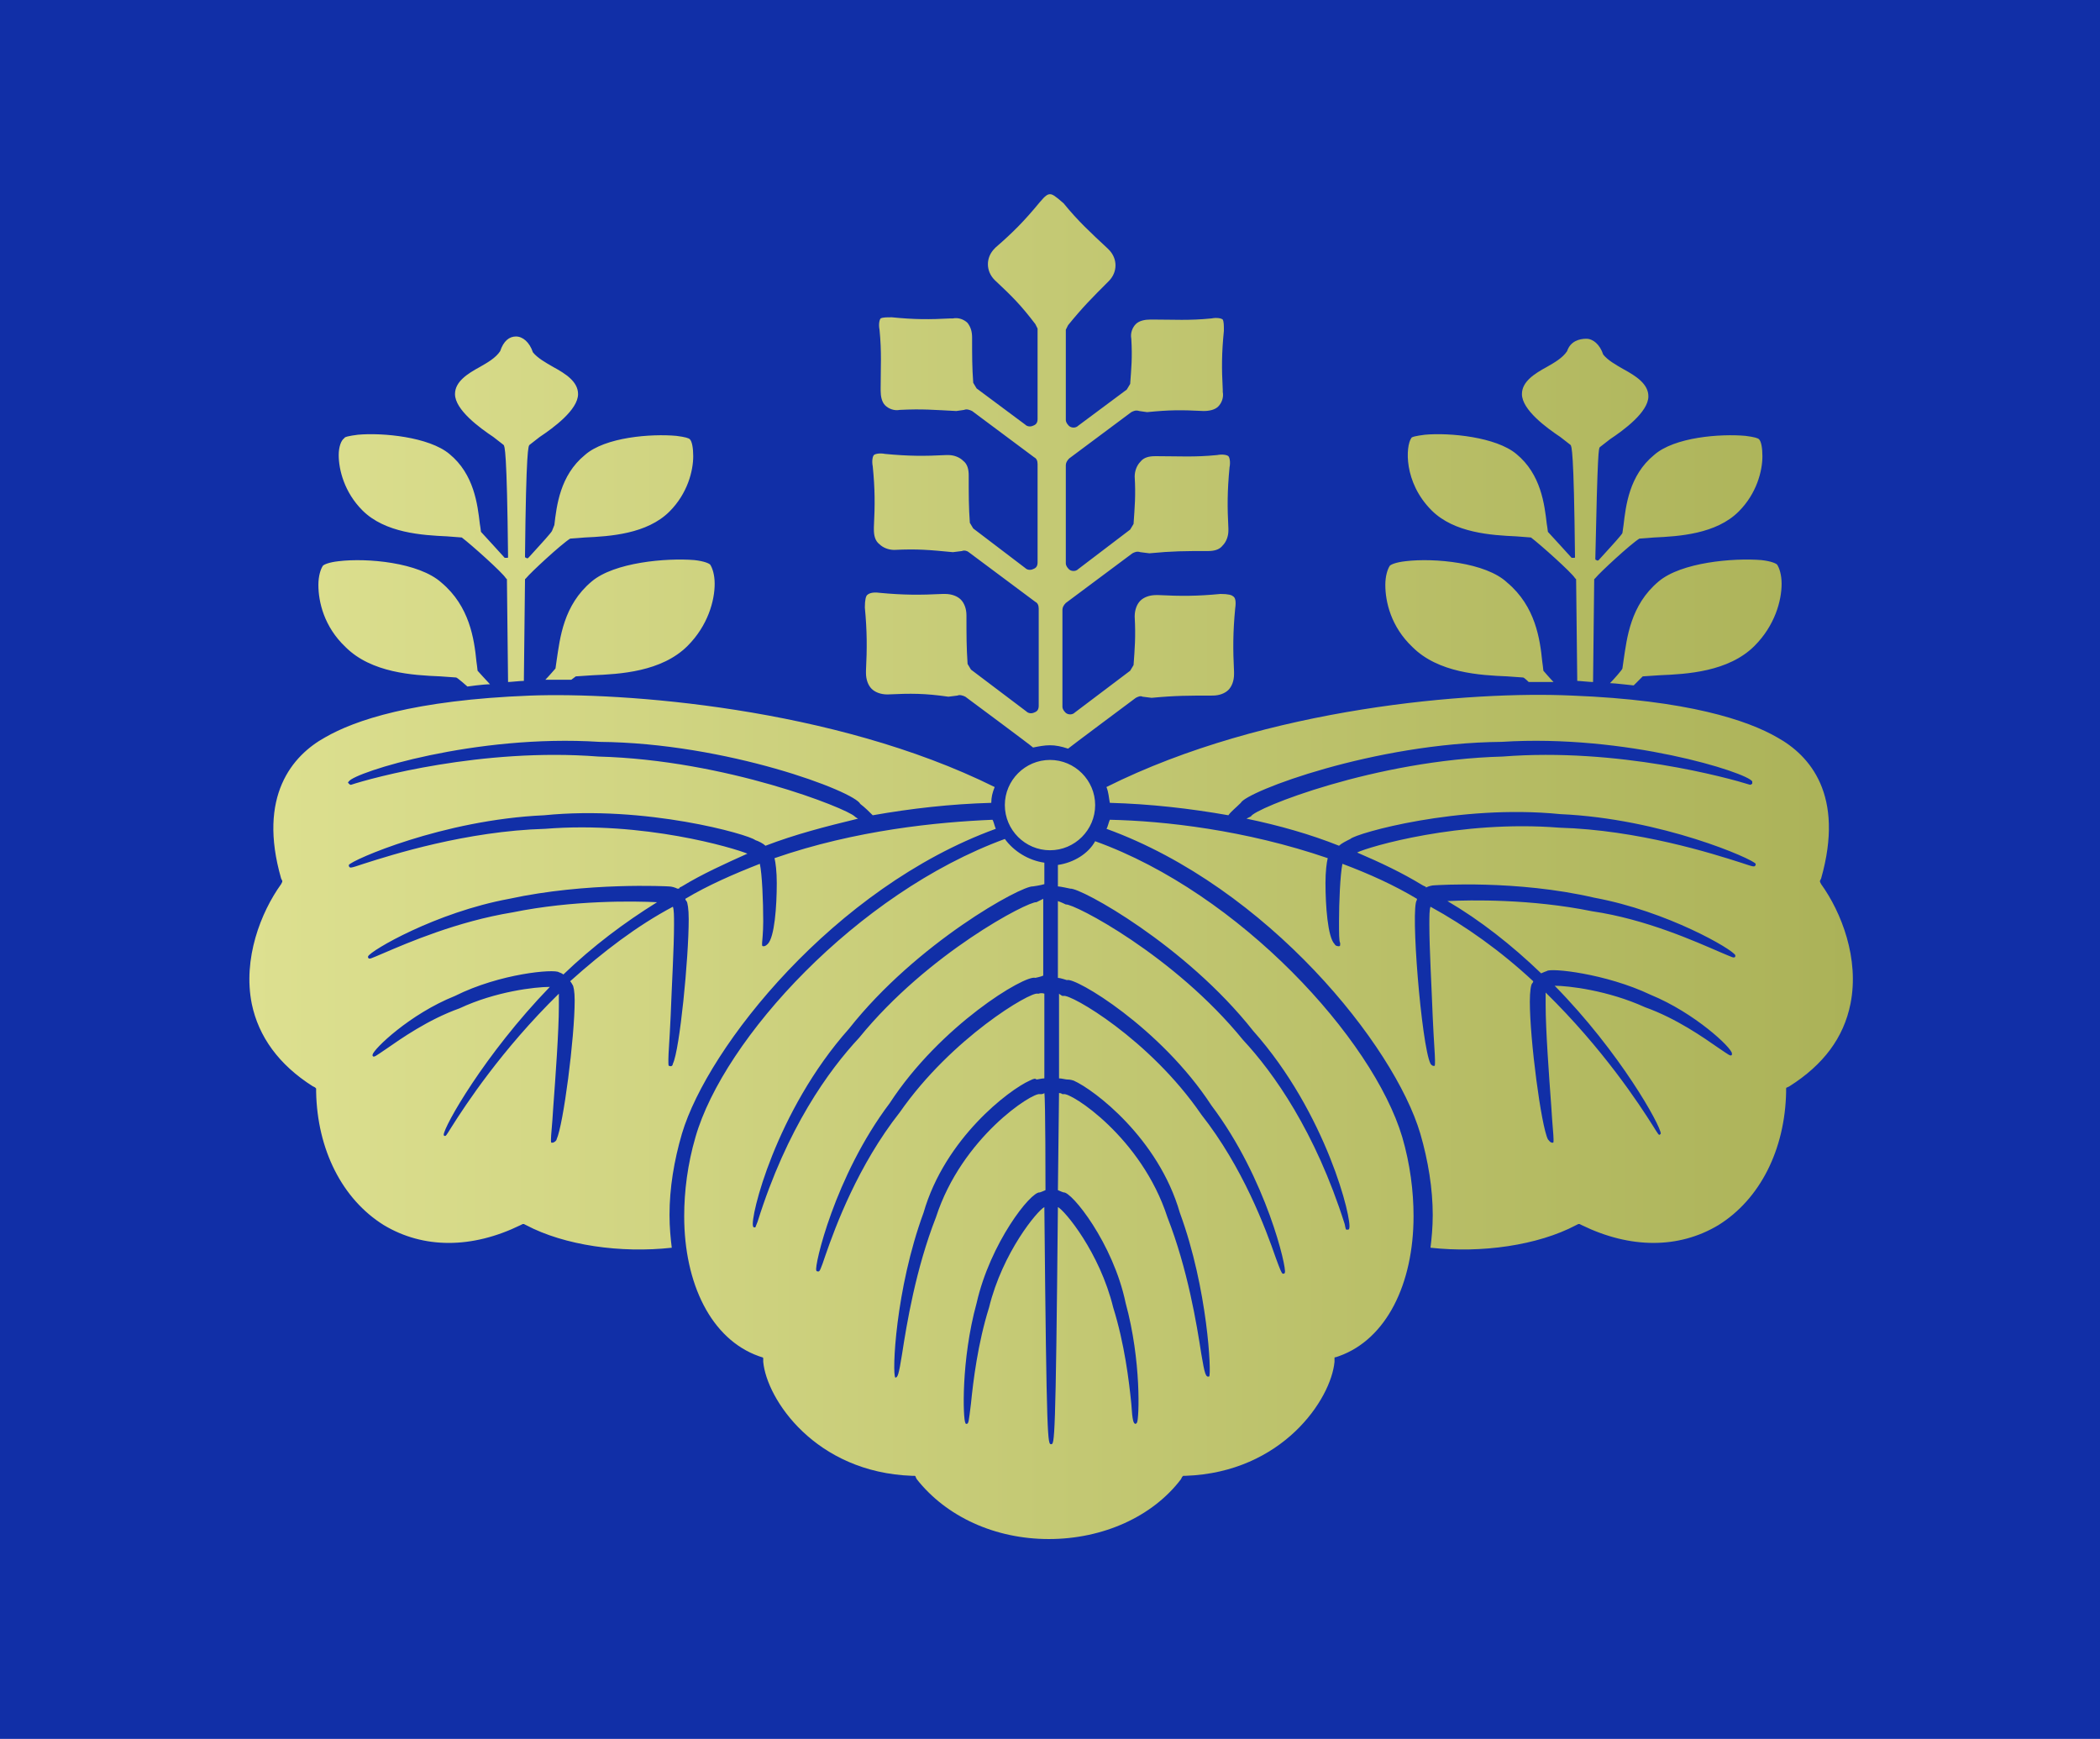
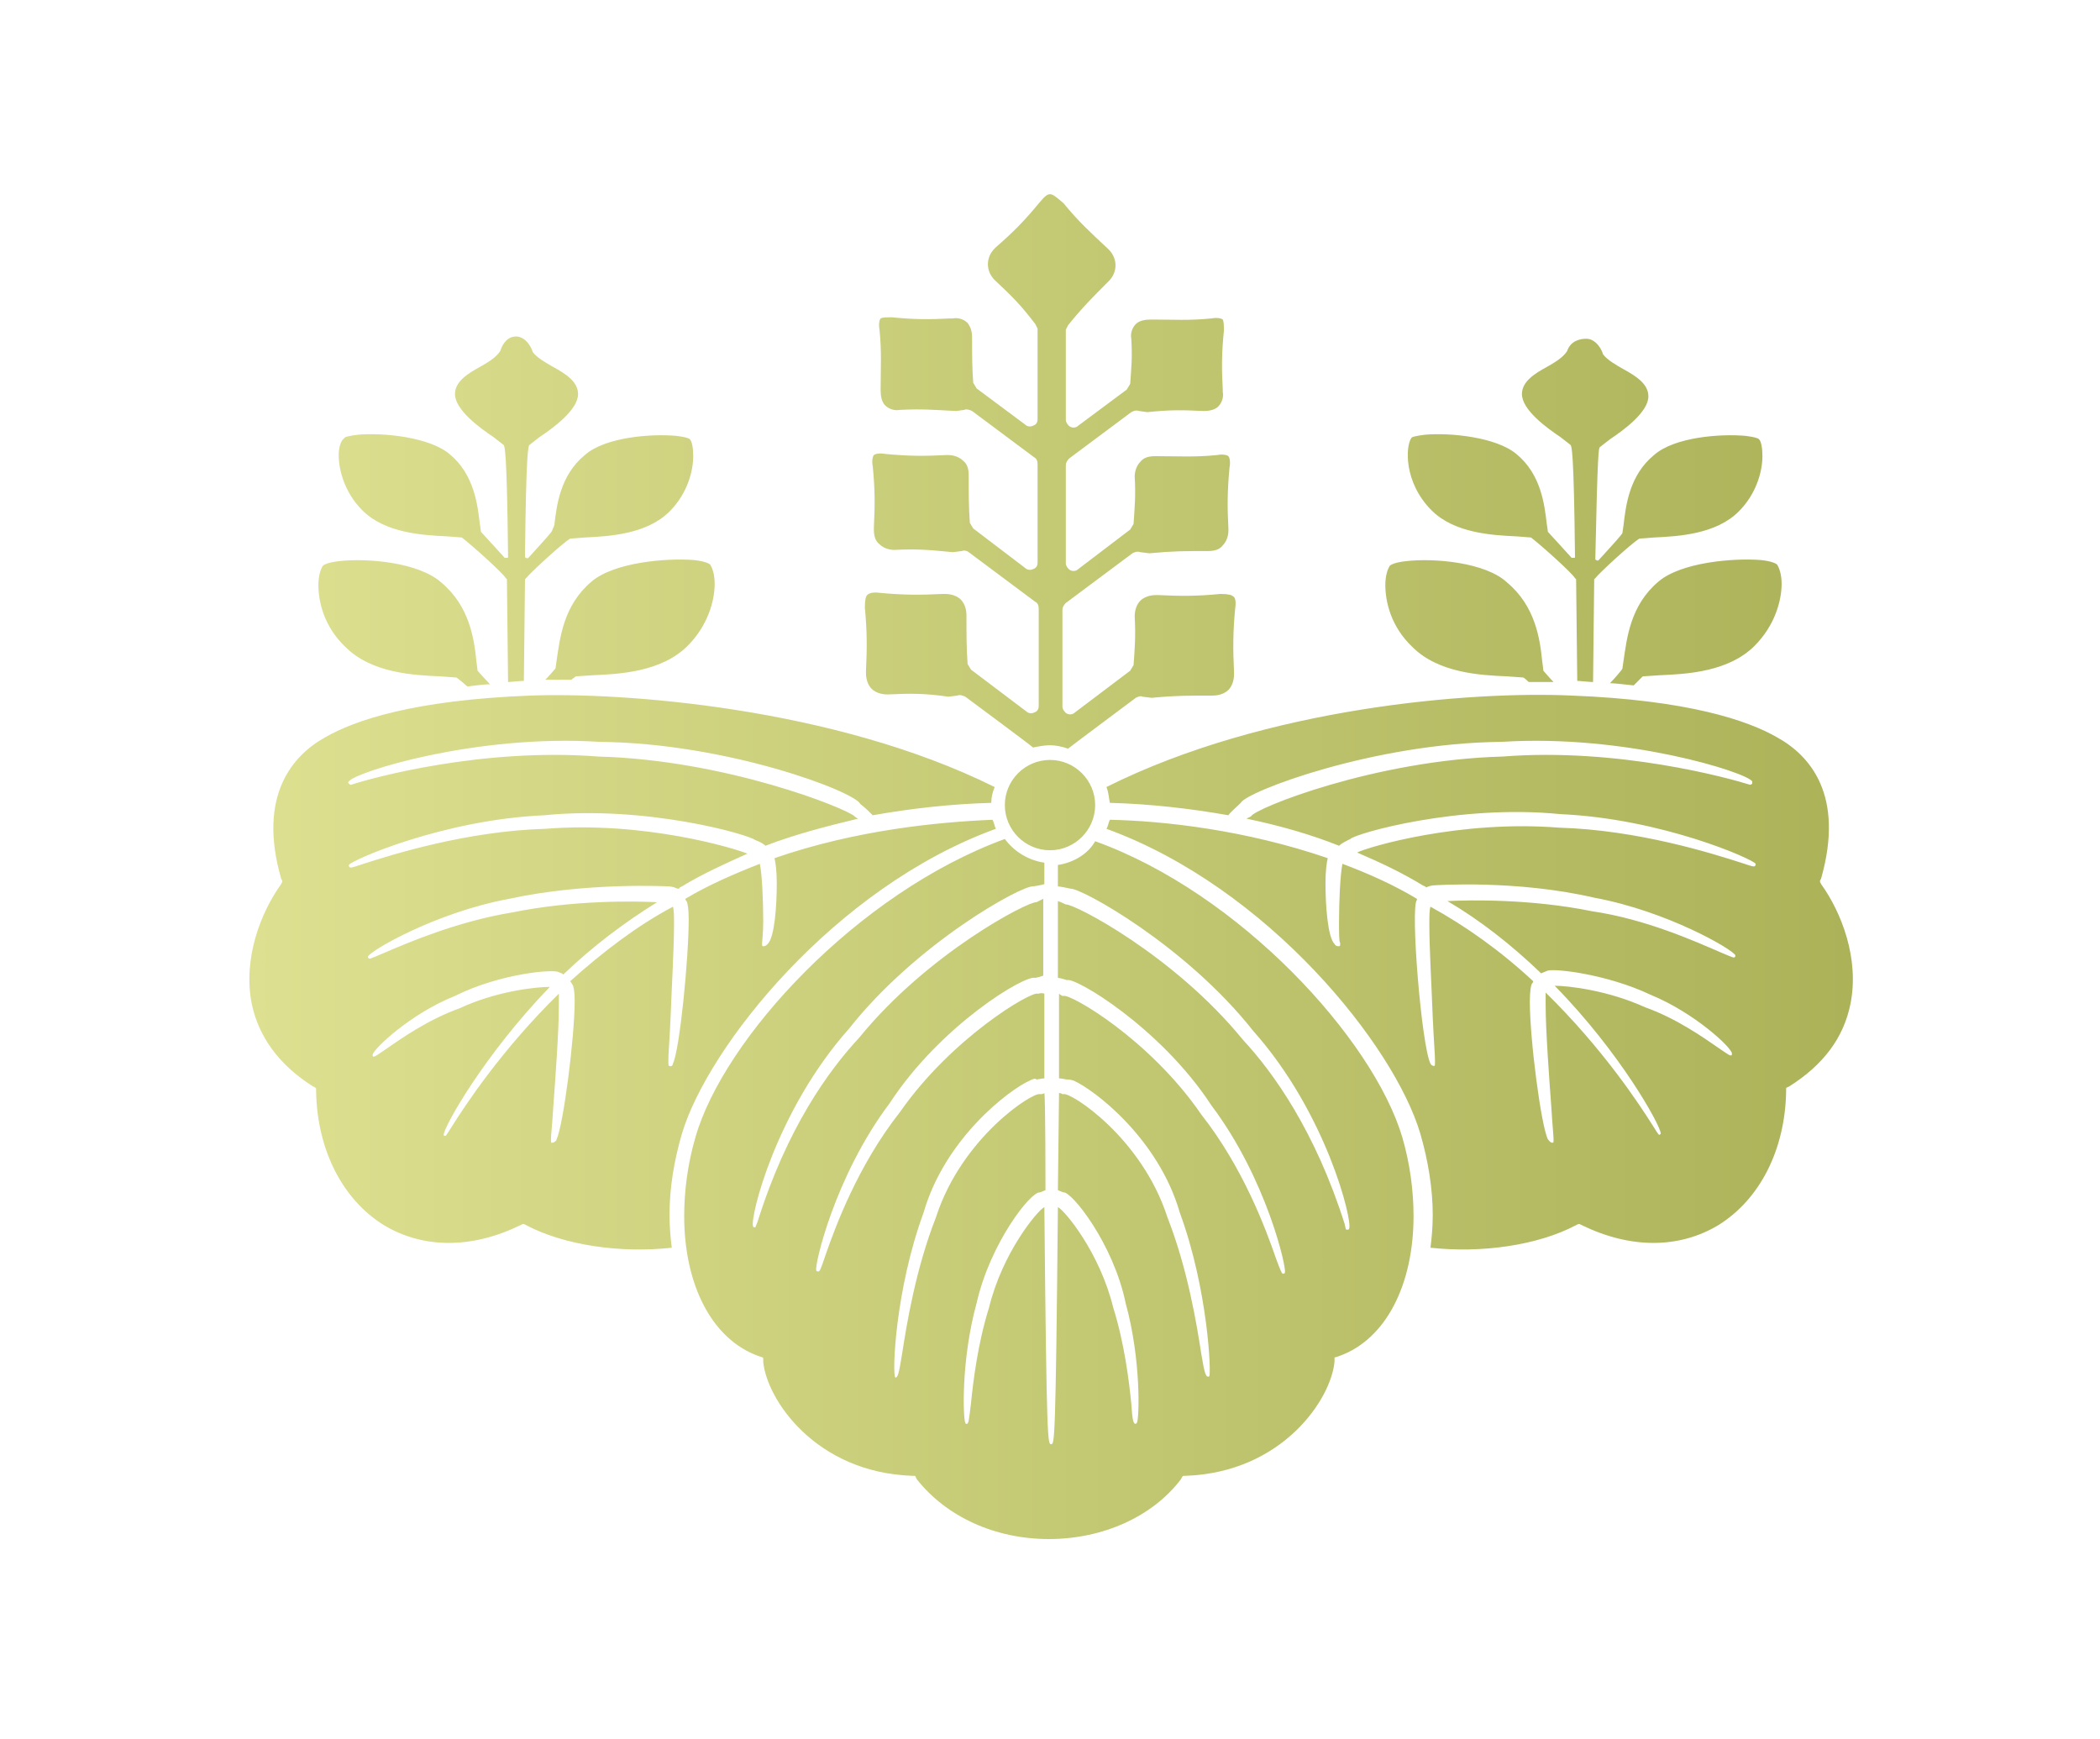
<svg xmlns="http://www.w3.org/2000/svg" viewBox="0 0 186 154">
  <linearGradient id="a" gradientUnits="userSpaceOnUse" x1="22" x2="164" y1="76.742" y2="76.742">
    <stop offset="0" stop-color="#dde090" />
    <stop offset="1" stop-color="#abb258" />
  </linearGradient>
-   <path d="m0 0h186v154h-186z" fill="#112fa7" />
  <path d="m93 17.2 0 0c-.2 0-.4.1-.9.7-1.4 1.7-2.4 2.7-3.9 4l-.1.1c-.4.4-.6.9-.6 1.4s.2 1 .6 1.4c1.6 1.5 2.3 2.2 3.6 3.9l.2.4v8c0 .3-.1.5-.4.6-.2.1-.5.1-.7-.1 0 0-4.3-3.2-4.3-3.2s-.3-.5-.3-.5c-.1-1.4-.1-2.3-.1-4 0-.5-.1-.9-.4-1.3-.3-.3-.8-.5-1.3-.4h-.2c-1.9.1-3.2.1-5.2-.1-.5 0-.8 0-1 .1-.1.1-.2.5-.1 1 .2 2 .1 3.3.1 5.2v.2c0 .5.1 1 .4 1.3s.8.5 1.3.4c2-.1 3 0 5 .1l.7-.1c.2-.1.5 0 .7.1l5.5 4.1c.2.1.3.3.3.6v8.7c0 .3-.1.5-.4.6-.2.1-.5.1-.7-.1 0 0-4.6-3.5-4.6-3.5s-.3-.5-.3-.5c-.1-1.4-.1-2.4-.1-4.2 0-.5-.1-1-.5-1.3-.3-.3-.8-.5-1.3-.5h-.2c-1.9.1-3.3.1-5.4-.1-.5-.1-.9 0-1 .1s-.2.5-.1 1c .2 2 .2 3.4.1 5.4v.2c0 .5.1 1 .5 1.3.3.3.8.5 1.3.5 2.1-.1 3.1 0 5.2.2l.8-.1c.2-.1.5 0 .6.1 0 0 5.9 4.4 5.9 4.4.2.1.3.3.3.6v8.6c0 .3-.1.5-.4.6-.2.1-.5.1-.7-.1 0 0-4.9-3.7-4.9-3.7s-.3-.5-.3-.5c-.1-1.5-.1-2.5-.1-4.3 0-.6-.2-1.1-.5-1.4s-.8-.5-1.4-.5h-.2c-2 .1-3.5.1-5.6-.1-.7-.1-1 .1-1.1.2s-.2.4-.2 1.1c.2 2.1.2 3.6.1 5.6v.2c0 .6.2 1.1.5 1.4s.8.5 1.4.5c2.1-.1 3.3-.1 5.4.2l.8-.1c.2-.1.5 0 .7.1 0 0 5.8 4.3 6 4.5.5-.1 1-.2 1.5-.2s1 .1 1.6.3c.1-.1 6-4.5 6-4.5.2-.1.4-.2.6-.1 0 0 .8.1.8.1 2.1-.2 3.3-.2 5.4-.2.6 0 1.1-.2 1.4-.5s.5-.8.5-1.4v-.2c-.1-2-.1-3.5.1-5.6.1-.7 0-1-.2-1.1-.1-.1-.4-.2-1.1-.2-2.1.2-3.5.2-5.5.1h-.2c-.6 0-1.1.2-1.4.5s-.5.8-.5 1.4c.1 1.8 0 2.9-.1 4.3l-.3.5-4.9 3.7c-.2.2-.5.2-.7.1s-.4-.4-.4-.6v-8.6c0-.2.1-.4.3-.6l5.9-4.4c.2-.1.4-.2.7-.1l.8.1c2.1-.2 3.1-.2 5.2-.2.5 0 1-.1 1.3-.5.3-.3.5-.8.5-1.3v-.2c-.1-1.9-.1-3.3.1-5.4.1-.5 0-.9-.1-1s-.5-.2-1-.1c-2 .2-3.4.1-5.3.1h-.2c-.5 0-1 .1-1.3.5-.3.3-.5.8-.5 1.3.1 1.7 0 2.7-.1 4.2 0 0-.3.5-.3.5l-4.6 3.5c-.2.2-.5.2-.7.1s-.4-.4-.4-.6v-8.7c0-.2.1-.4.3-.6l5.5-4.1c.2-.1.4-.2.7-.1l.7.1c2-.2 3-.2 5-.1.5 0 1-.1 1.3-.4s.5-.8.4-1.3v-.2c-.1-1.9-.1-3.2.1-5.2 0-.5 0-.8-.1-1-.1-.1-.5-.2-1-.1-2 .2-3.3.1-5.2.1h-.2c-.5 0-1 .1-1.3.4s-.5.8-.4 1.3c.1 1.7 0 2.6-.1 4 0 0-.3.5-.3.5l-4.3 3.2c-.2.2-.5.2-.7.1s-.4-.4-.4-.6v-8l .2-.4c1.3-1.6 2.1-2.4 3.6-3.9.4-.4.6-.9.6-1.4s-.2-1-.6-1.4l-.1-.1c-1.5-1.4-2.6-2.4-3.9-4-.8-.7-1-.8-1.2-.8zm45.8 13.9h0c-.4.6-1.1 1-1.8 1.4-1.1.6-2.2 1.3-2.2 2.4 0 1.4 2.2 3 3.4 3.8l.9.7c.1.1.3.4.4 9.9 0 .1 0 .1-.1.1s-.1 0-.2 0l-1-1.1-1.1-1.2c0-.1-.1-.7-.1-.7-.2-1.7-.5-4.4-2.7-6.2-1.8-1.5-5.9-1.9-8.1-1.7-.8.1-1.2.2-1.2.3-.5.7-.7 3.9 1.8 6.4 2 2 5.3 2.2 7.5 2.3l1.3.1c.8.6 3.6 3.1 3.9 3.6 0 0 .1.1.1.1v.1s.1 8.7.1 8.9c.2 0 1.1.1 1.4.1 0-.3.1-9 .1-9v-.1l.1-.1c.4-.5 3.1-3 3.9-3.5.1 0 1.3-.1 1.3-.1 2.2-.1 5.5-.3 7.5-2.3 1.6-1.6 2.1-3.6 2.1-4.9 0-.7-.1-1.3-.3-1.5-.1-.1-.4-.2-1.2-.3-2.2-.2-6.3.1-8.1 1.7-2.2 1.8-2.5 4.5-2.7 6.2l-.1.7c0 .1-1.1 1.3-1.1 1.3l-1 1.1s-.1.1-.2 0c-.1 0-.1-.1-.1-.1.2-9.6.3-9.8.4-9.9l.9-.7c1.2-.8 3.4-2.4 3.4-3.8 0-1.1-1.1-1.8-2.2-2.4-.7-.4-1.4-.8-1.8-1.3-.3-.9-.9-1.4-1.5-1.4s-1.4.2-1.7 1.1zm-94.5 0v0c-.4.6-1.1 1-1.8 1.4-1.1.6-2.2 1.3-2.2 2.4 0 1.4 2.2 3 3.4 3.8l.9.7c.1.1.3.4.4 9.9 0 .1 0 .1-.1.1s-.1 0-.2 0l-1-1.1-1.1-1.2c0-.1-.1-.7-.1-.7-.2-1.7-.5-4.4-2.7-6.2-1.8-1.5-5.9-1.9-8.1-1.7-.8.1-1.2.2-1.2.3-.3.2-.5.8-.5 1.5 0 1.3.5 3.3 2.1 4.9 2 2 5.3 2.2 7.5 2.3l1.3.1c.8.6 3.6 3.1 3.9 3.6l.1.1v.1s.1 8.7.1 9c .2 0 1.1-.1 1.4-.1 0-.3.1-8.9.1-8.9v-.1l.1-.1c.4-.5 3.1-3 3.9-3.5.1 0 1.3-.1 1.3-.1 2.2-.1 5.5-.3 7.5-2.3 1.6-1.6 2.1-3.6 2.1-4.9 0-.7-.1-1.3-.3-1.5-.1-.1-.4-.2-1.2-.3-2.2-.2-6.3.1-8.1 1.7-2.2 1.8-2.5 4.5-2.7 6.2l-.2.5c0 .1-1.1 1.3-1.1 1.3l-1 1.1s-.1.1-.2 0c-.1 0-.1-.1-.1-.1.1-9.6.3-9.8.4-9.9l.9-.7c1.2-.8 3.4-2.4 3.4-3.8 0-1.1-1.1-1.8-2.2-2.4-.7-.4-1.4-.8-1.8-1.3-.3-.9-.9-1.4-1.5-1.4s-1.1.4-1.4 1.3zm8.1 20.4c-2.5 2.1-2.8 5-3.1 7l-.1.7s-.6.7-.9 1h2.3v0s .4-.3.4-.3c.1 0 1.5-.1 1.5-.1 2.4-.1 6.1-.3 8.4-2.6 1.8-1.8 2.4-4 2.4-5.5 0-.8-.2-1.4-.4-1.7-.1-.1-.5-.3-1.4-.4-2.5-.2-7.1.2-9.1 1.9zm-22.4-1.8c-.9.1-1.3.3-1.4.4-.2.3-.4.9-.4 1.7 0 1.5.5 3.7 2.4 5.5 2.3 2.3 6 2.5 8.4 2.6l1.4.1c.1 0 1 .8 1 .8s1.4-.2 2-.2c-.2-.2-1.1-1.2-1.1-1.2 0-.1-.1-.8-.1-.8-.2-2-.6-4.9-3.1-7-2-1.8-6.6-2.2-9.1-1.9zm94.5 0c-.9.1-1.3.3-1.4.4-.2.3-.4.9-.4 1.7 0 1.5.5 3.7 2.4 5.5 2.3 2.3 6 2.5 8.4 2.6l1.4.1c.1 0 .5.4.5.4h2.2c-.3-.3-.9-1-.9-1 0-.1-.1-.8-.1-.8-.2-2-.6-4.9-3.1-7-1.9-1.8-6.5-2.2-9-1.9zm22.4 1.8 0 0c-2.5 2.1-2.8 5-3.1 7l-.1.7c0 .1-.8 1-1.1 1.3.4 0 2 .2 2.1.2v0s .8-.8.8-.8c.1 0 1.5-.1 1.5-.1 2.4-.1 6.1-.3 8.4-2.6 1.8-1.8 2.4-4 2.4-5.5 0-.8-.2-1.4-.4-1.7-.1-.1-.5-.3-1.4-.4-2.5-.2-7.1.2-9.1 1.9zm-48.9 18.2c.2.5.2.9.3 1.4 3.6.1 7.1.5 10.5 1.1.2-.3.7-.7 1.1-1.1.5-1 11.8-5.3 23.1-5.4 11-.7 21.7 2.7 22.2 3.5v.2s-.1.1-.2.1c-1.9-.6-11.7-3.3-21.9-2.5-11.3.3-22 4.6-22.3 5.3 0 0-.2.1-.4.2 2.9.6 5.7 1.4 8.2 2.4.2-.2.6-.4 1-.6.5-.5 9.6-3.1 18.6-2.2 9 .4 17.1 4 17.3 4.4v.1c-.1.2-.1.2-1.3-.2-2.5-.8-9.1-2.9-16.1-3.1-8.8-.7-16.9 1.7-17.9 2.2 2.1.9 4 1.8 5.8 2.9 0 0 .2.1.2.1s.1 0 .1.1c.2-.1.5-.2.8-.2.1 0 7.2-.5 14.1 1.1 6.5 1.2 12.3 4.6 12.5 5.1v.1c-.1.2-.2.1-1.4-.4-2.1-.9-6.5-2.9-11.3-3.6-5.4-1.1-10.8-1-12.8-.9 2.9 1.7 5.7 3.9 8.3 6.4.2-.1.5-.2.5-.2.3-.3 5.2.2 9.2 2.1 3.9 1.6 7.2 4.7 7.2 5.2v.1c-.1.2-.3 0-1.2-.6-1.3-.9-3.7-2.6-6.5-3.6-3.3-1.5-6.8-1.9-8-1.9 5.8 5.9 9.4 12.4 9.4 13.1v0s-.1.1-.1.1c-.1 0-.1 0-.6-.8-1.2-1.9-4.4-6.8-9.5-11.8v1.1c0 2.2.3 6.3.5 9 .1 1.7.2 2.5.2 2.9 0 .3 0 .3-.1.3-.2 0-.3-.2-.4-.3-.6-1.2-1.6-8.8-1.6-12.2 0-.9.1-1.5.2-1.6 0 0 .1-.1.1-.2-2.9-2.7-6-4.9-9.1-6.6-.1.3-.1.8-.1 1.6 0 2.1.2 5.5.3 8.2.1 2.2.2 3.3.2 3.8s0 .5-.1.5c-.2 0-.3-.2-.3-.2-.8-1.6-1.8-13.9-1.2-14.5v0-.1c-2-1.2-4.2-2.2-6.6-3.1-.2 1-.3 3.4-.3 5.1 0 1 0 1.8.1 1.9v.1.1s0 .1-.1.1-.3 0-.4-.2c-.6-.6-.8-3.4-.8-5.4 0-1 .1-1.8.2-2.2-7.3-2.5-14.5-3.3-19.3-3.4-.1.2-.2.7-.3.8 14.3 5.2 25.5 19.2 27.8 27 .7 2.4 1.1 4.9 1.1 7.2 0 1.1-.1 2.1-.2 2.9 4.5.5 9.5-.2 12.9-2l .2-.1h.1l.2.1c4.3 2.1 8.6 2.1 12.1 0 3.7-2.3 5.9-6.7 6-11.8v-.3s0-.1.1-.1l.2-.1c3-1.9 4.8-4.3 5.4-7.3.8-4-.8-8.1-2.6-10.6l-.1-.2v-.1l.1-.2c2.1-7.4-1-10.9-3.9-12.5-2.6-1.5-7.9-3.3-18.2-3.7-8.8-.4-27 1-41.2 8.1zm-51-8.1c-10.4.4-15.6 2.2-18.2 3.7-2.9 1.6-6 5.2-3.9 12.5l.1.2v.1l-.1.2c-1.8 2.5-3.4 6.6-2.6 10.6.6 2.9 2.4 5.4 5.4 7.3l.2.1s.1.1.1.1v.3c.1 5.1 2.3 9.5 6 11.8 3.5 2.1 7.8 2.1 12.1 0l .2-.1h.1l.2.1c3.4 1.8 8.4 2.5 12.9 2-.1-.8-.2-1.8-.2-2.9 0-2.4.4-4.8 1.1-7.2 2.3-7.7 13.5-21.8 27.8-27-.1-.2-.2-.7-.3-.8-4.8.2-12.1.9-19.3 3.4.1.4.2 1.2.2 2.2 0 2.1-.2 4.8-.8 5.4-.2.2-.3.2-.4.2 0 0-.1 0-.1-.1 0 0 0 0 0-.1 0 0 0 0 0-.1s.1-.9.1-1.9c0-1.8-.1-4.2-.3-5.1-2.3.9-4.6 1.9-6.6 3.1 0 .1.1.2.1.2.1.1.2.7.2 1.6 0 3.5-.8 11.6-1.4 12.8 0 .1-.1.3-.3.2-.1 0-.1 0-.1-.6 0-.5.1-1.6.2-3.8.1-2.7.3-6.1.3-8.1 0-.8 0-1.3-.1-1.6-3.2 1.7-6.2 4-9.1 6.6.1.1.2.3.2.3.1.1.2.6.2 1.4 0 3.3-1 11-1.6 12.3 0 .1-.2.3-.4.3-.1 0-.1 0-.1-.3 0-.4.1-1.1.2-2.8.2-2.7.5-6.8.5-9 0-.5 0-.8 0-1.1-5.1 5-8.3 9.9-9.5 11.8-.5.8-.5.8-.6.8 0 0-.1 0-.1-.1v0c0-.7 3.6-7.1 9.4-13.1-1.3 0-4.8.4-8 1.9-2.8 1-5.2 2.7-6.5 3.6-.9.6-1.1.8-1.2.6v-.1c.1-.5 3.3-3.6 7.3-5.2 4-2 8.8-2.4 9.2-2.1 0 0 .3.1.4.2 2.6-2.5 5.4-4.6 8.3-6.4-2-.1-7.4-.2-12.8.9-4.9.8-9.3 2.7-11.4 3.6-1.2.5-1.3.6-1.4.4v-.1c.2-.5 6-3.9 12.5-5.1 6.9-1.5 14.1-1.1 14.1-1.1.3 0 .6.1.8.2.1 0 .2 0 .2-.1v0s .2-.1.2-.1c1.8-1.1 3.8-2 5.8-2.9-1.2-.5-9.2-2.9-17.9-2.2-7 .2-13.6 2.3-16.1 3.1-1.2.4-1.2.4-1.3.2v-.1c.2-.4 8.3-4 17.3-4.4 9-.9 18.1 1.7 18.7 2.2.3.1.7.3.9.5 2.6-1 5.3-1.7 8.2-2.4-.2-.1-.3-.2-.3-.2-.7-.7-11.4-5-22.7-5.3-10.3-.8-20.1 1.9-21.9 2.5-.1 0-.1 0-.2-.1s-.1-.1 0-.2c.5-.8 11.2-4.2 22.2-3.5 11.3.1 22.6 4.4 23.1 5.5.4.3.8.7 1.1 1 3.4-.6 6.9-1 10.5-1.1 0-.5.1-.9.3-1.4-14.3-7.1-33.1-8.4-41.1-8.1zm42 9.7c0 2.2 1.8 4 4 4s4-1.8 4-4-1.8-4-4-4-4 1.8-4 4zm4.7 5.3v1.9c.2 0 1.1.2 1.1.2.9-.1 10.2 5 16.2 12.6 6.5 7.3 8.8 16.8 8.5 17.5 0 .1-.1.1-.2.1s-.1 0-.2-.5c-2.6-8.2-6.3-13.4-9-16.3-6.1-7.5-15-12.1-15.7-12 0 0-.4-.2-.7-.3v6.8c.2 0 .8.2.8.2.7-.3 8.3 4.2 12.8 11.1 4.9 6.5 6.7 14.5 6.5 14.8 0 .1-.1.1-.2.1-.1-.1-.2-.3-.6-1.4-.9-2.6-2.9-8-6.6-12.7-4.6-6.7-11.6-10.7-12.2-10.5h-.1s-.2-.1-.3-.2v7.5c.2 0 .6.1.7.1s.3 0 .6.1c1.8.8 7.5 5.1 9.4 11.7 2.5 6.8 2.8 14.3 2.6 14.5-.3.1-.4-.2-.7-2-.4-2.6-1.2-7.5-3-12.1-2.3-7.1-8.6-11.1-9.2-10.9h-.1s-.1-.1-.3-.1c0 .4-.1 8.4-.1 8.6.2.1.5.2.5.2.7-.1 4.4 4.5 5.5 9.8 1.4 5.1 1.2 10.3 1 10.6 0 0-.1.1-.1.1-.2 0-.3-.2-.4-1.8-.2-2-.6-5.3-1.6-8.5-1.2-4.9-4.3-8.6-4.9-8.9-.2 21-.3 21-.6 21s-.4 0-.6-21c-.6.3-3.7 4-4.9 8.9-1 3.2-1.4 6.5-1.6 8.5-.2 1.6-.2 1.8-.4 1.8 0 0-.1 0-.1-.1-.2-.3-.4-5.5 1-10.6 1.2-5.3 4.8-9.9 5.6-9.8 0 0 .3-.1.5-.2 0-.2 0-8.1-.1-8.6-.1.1-.3.1-.3.1h-.1c-.6-.2-6.9 3.8-9.2 10.9-1.8 4.6-2.6 9.5-3 12.1-.3 1.9-.4 2.1-.6 2.1-.3-.3 0-7.8 2.5-14.6 1.9-6.6 7.6-10.9 9.4-11.7.4-.2.5-.2.6-.1.1 0 .5-.1.7-.1 0-.2 0-7 0-7.5-.3-.1-.5 0-.5 0h-.1c-.6-.2-7.6 3.9-12.2 10.5-3.7 4.7-5.7 10.1-6.6 12.7-.4 1.2-.5 1.4-.6 1.4s-.2 0-.2-.1c-.2-.3 1.6-8.3 6.5-14.8 4.5-6.9 12-11.4 12.9-11.1v0s .5-.1.7-.2c0-.2 0-6.4 0-6.8-.2.1-.6.3-.6.3-.7-.1-9.6 4.5-15.7 12-2.7 2.9-6.4 8-9 16.3-.2.5-.2.5-.2.5-.1 0-.2 0-.2-.1-.3-.7 2-10.2 8.5-17.5 6-7.6 15.3-12.7 16.3-12.6 0 0 .7-.1 1-.2 0-.2 0-1.8 0-1.9-1.4-.2-2.7-1-3.5-2.1-13.1 4.8-24.9 17.7-27.4 26.4-.7 2.4-1 4.8-1 7 0 6 2.4 10.9 6.6 12.4l.3.1c.1 0 .1.1.1.1v.3c.3 3.3 4.6 9.8 13.2 10.1h.2s.1 0 .1.1l.1.2c2.6 3.3 6.9 5.3 11.7 5.3s9.2-2 11.7-5.3l.1-.2s.1-.1.1-.1h.2c8.6-.3 12.9-6.8 13.2-10.1v-.3c0-.1 0-.1.1-.1l.3-.1c4.2-1.5 6.6-6.4 6.6-12.4 0-2.2-.3-4.6-1-7-2.6-8.7-14.4-21.6-27.2-26.2-.6 1.1-1.9 1.9-3.3 2.1zm-1.3 29.8c0 .1 0 .1 0 0 0 .1 0 .1 0 0 0 .1 0 .1 0 0z" fill="url(#a)" />
</svg>